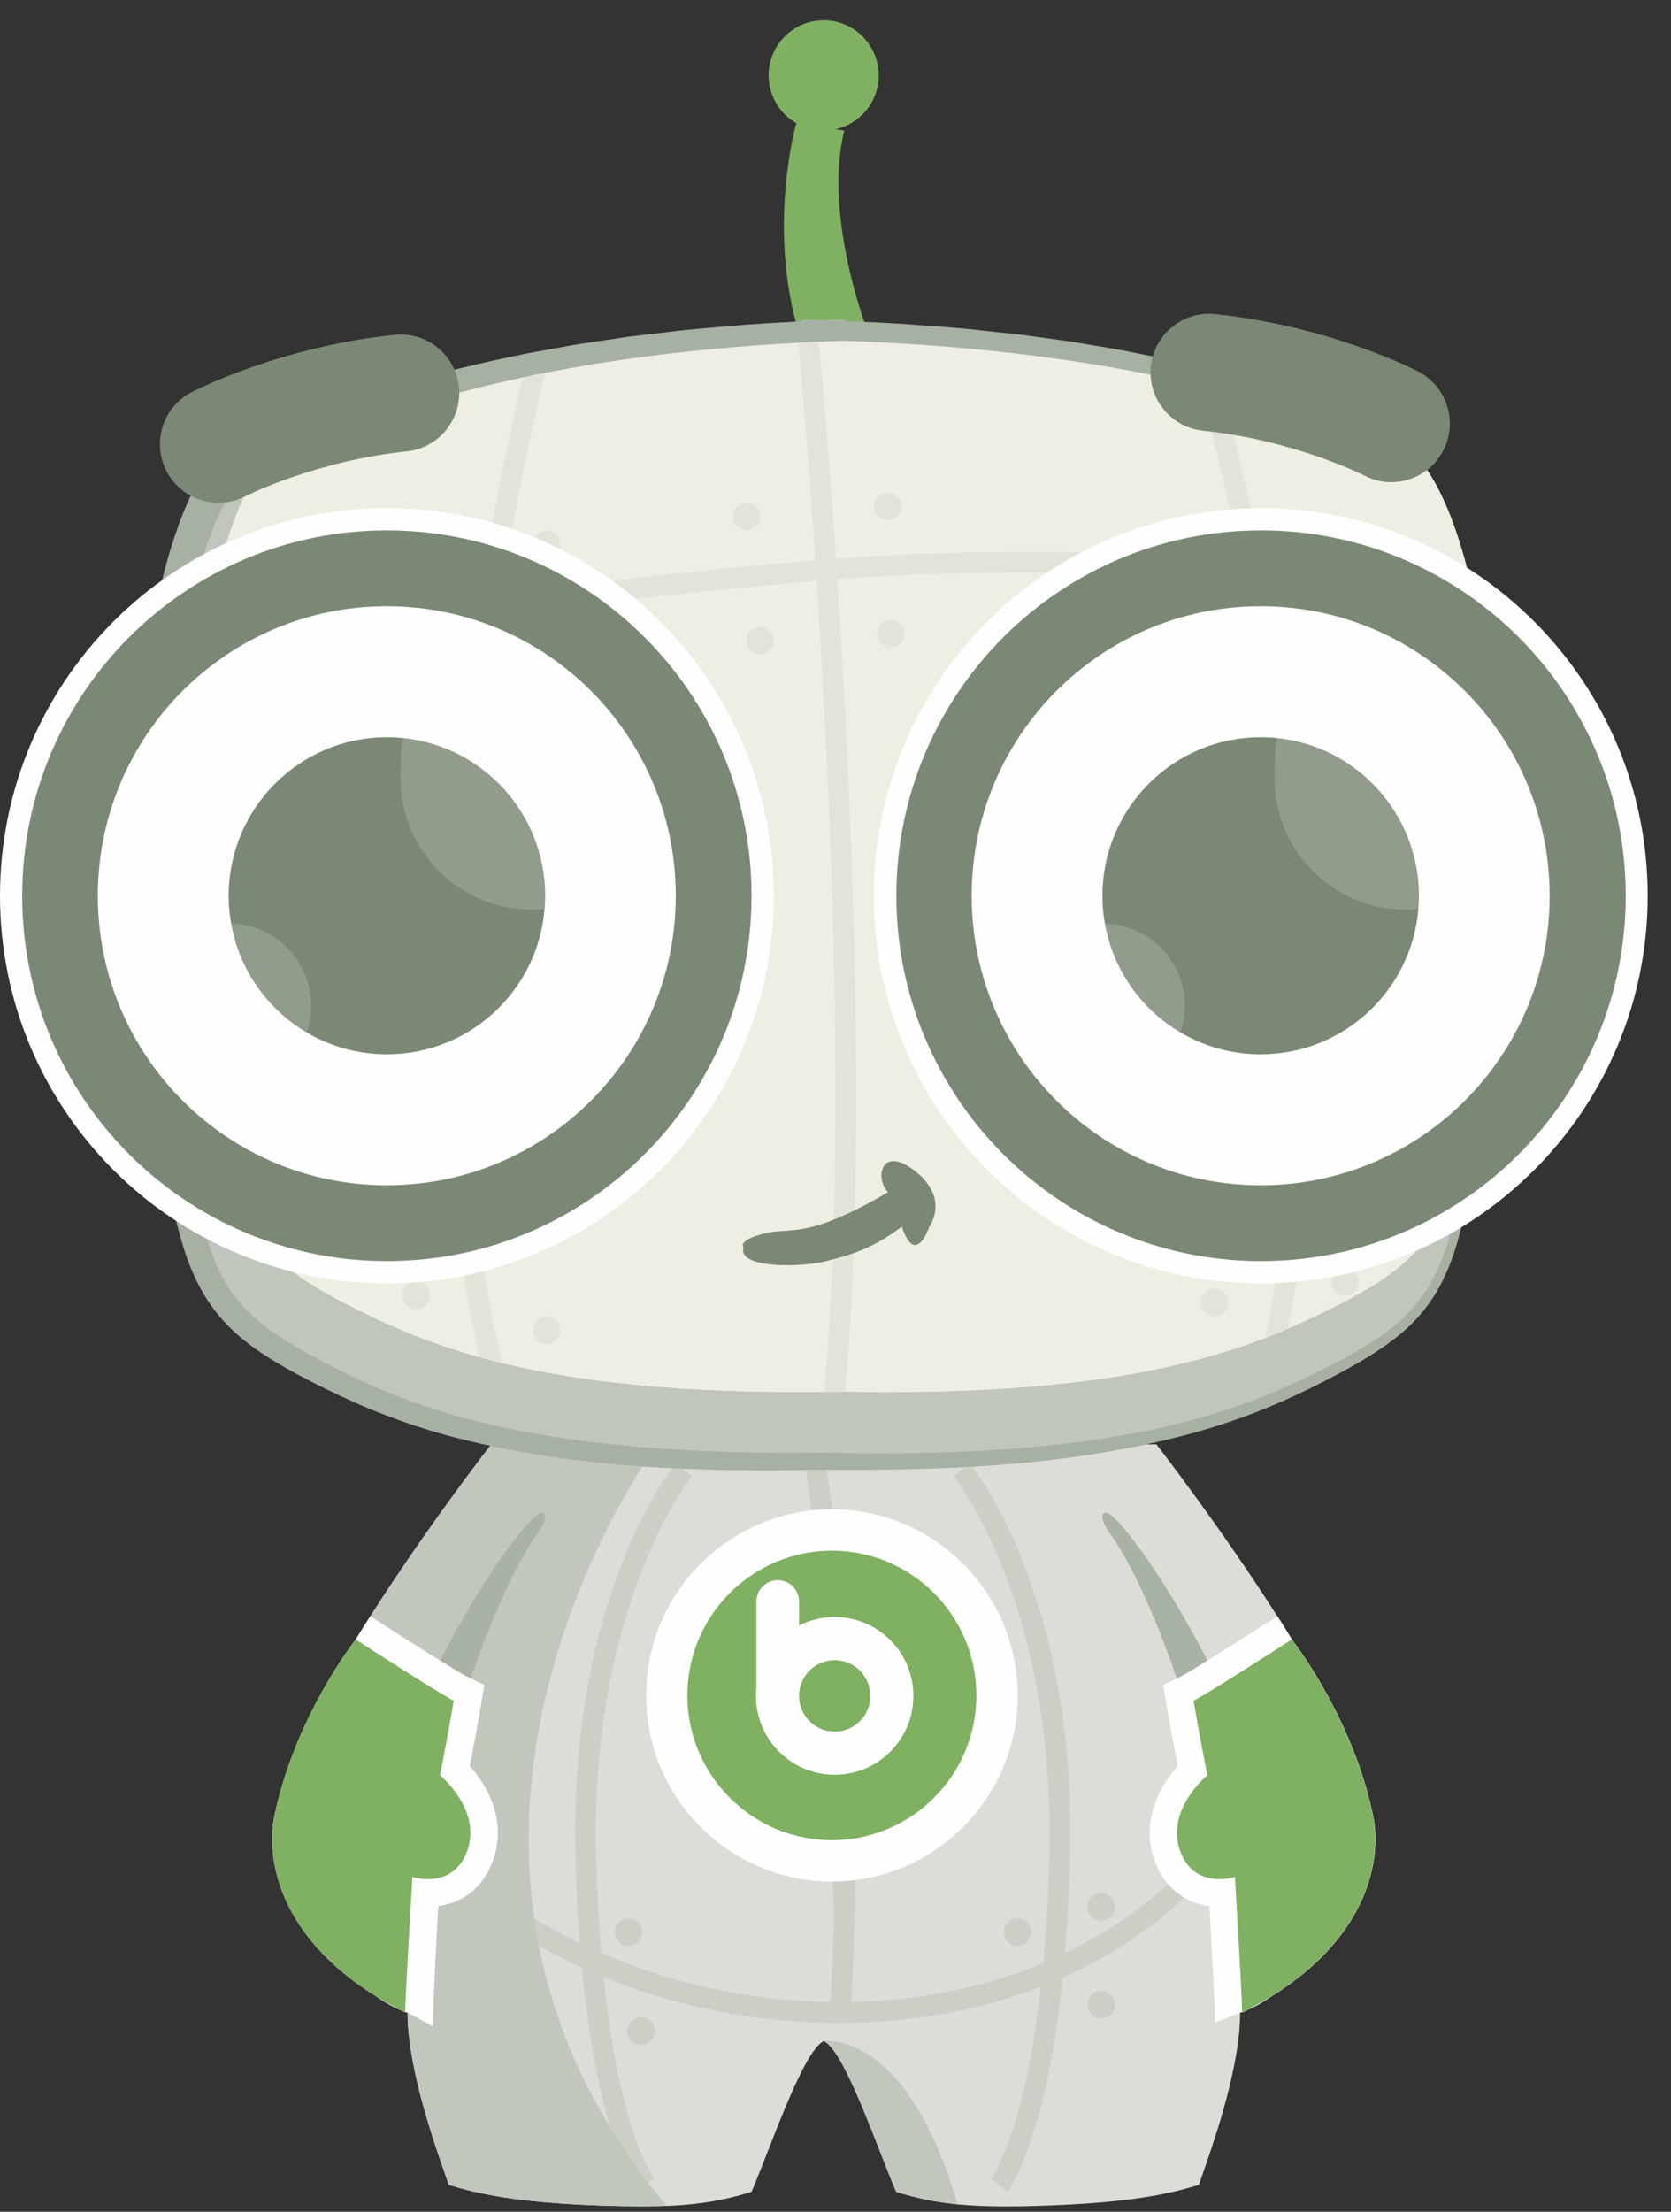
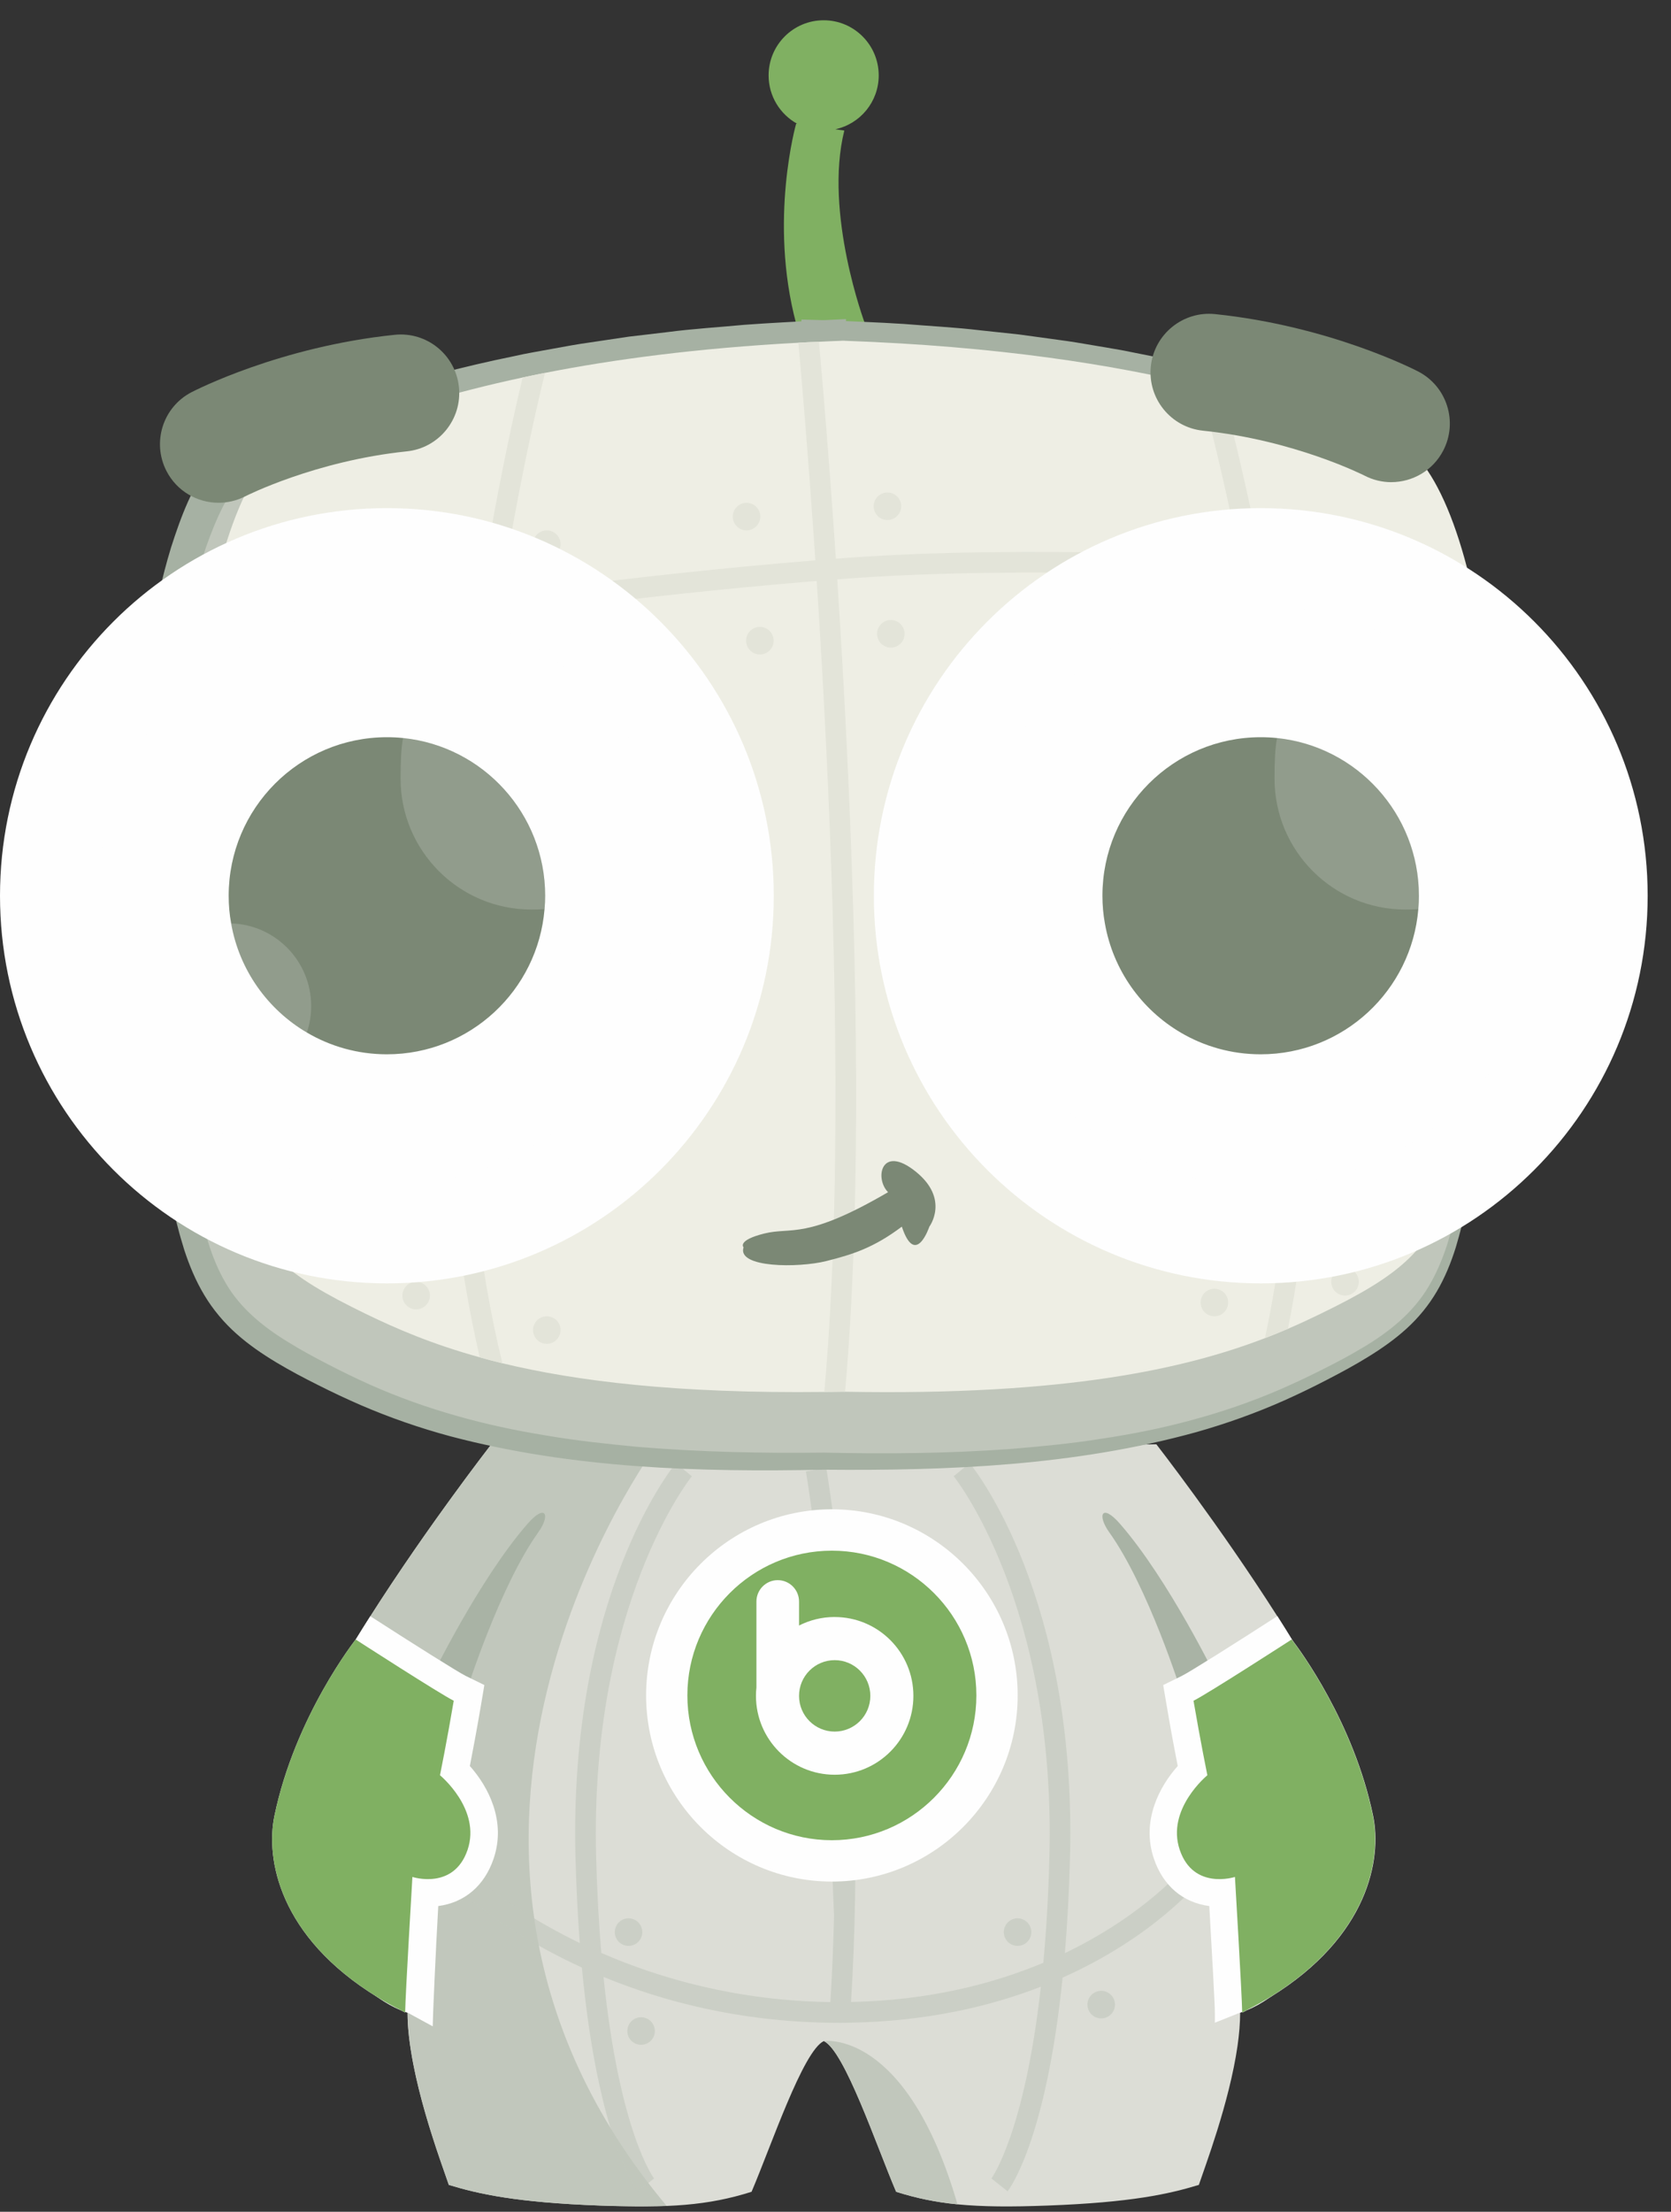
<svg xmlns="http://www.w3.org/2000/svg" width="65" height="86" viewBox="0 0 65 86" fill="none">
  <rect x="0" y="0" width="65" height="86" fill="#333333" stroke="none" />
  <path d="M49.418 77.647C49.41 77.65 49.405 77.652 49.399 77.658C49.075 77.88 48.773 78.049 48.505 78.156C48.441 78.186 48.382 78.207 48.323 78.226C48.294 78.237 48.267 78.245 48.24 78.253C48.24 78.66 48.203 79.094 48.139 79.545C47.82 81.762 46.856 84.287 46.634 84.954C45.473 85.308 44.011 85.637 40.746 85.758C39.317 85.812 38.217 85.806 37.243 85.71H37.24C36.395 85.627 35.645 85.471 34.858 85.222C34.098 83.445 32.856 79.746 32.045 79.362C31.234 79.751 29.995 83.445 29.235 85.222C27.541 85.758 26.02 85.857 23.347 85.758C20.084 85.638 18.62 85.308 17.459 84.954C17.191 84.15 15.853 80.665 15.853 78.253C13.98 77.717 9.429 73.428 11.303 68.603C11.868 67.145 12.807 65.43 13.84 63.749C16.222 59.868 19.113 56.158 19.113 56.158L32.091 56.273L44.981 56.158C44.981 56.158 47.432 59.305 49.683 62.838C49.881 63.149 50.079 63.465 50.275 63.784C51.3 65.454 52.229 67.156 52.791 68.603C54.338 72.586 51.506 76.202 49.418 77.647H49.418Z" fill="#DCDDD6" />
  <path d="M25.935 85.774C25.049 85.774 24.348 85.796 23.347 85.758C20.084 85.638 18.62 85.308 17.459 84.954C17.236 84.287 16.273 81.764 15.957 79.547C15.89 79.097 15.853 78.66 15.853 78.253C15.823 78.245 15.794 78.237 15.764 78.226C15.7 78.205 15.63 78.178 15.561 78.146C15.304 78.038 15.012 77.877 14.704 77.666C14.699 77.663 14.694 77.66 14.691 77.658C12.601 76.221 9.753 72.597 11.303 68.603C11.867 67.145 12.807 65.43 13.84 63.749C14.027 63.446 14.214 63.143 14.407 62.843C16.656 59.31 19.113 56.158 19.113 56.158L25.533 56.214C25.533 56.214 14.091 71.619 25.934 85.774H25.935Z" fill="#C1C7BC" />
  <path d="M46.105 72.562C46.08 72.594 44.553 74.44 41.423 75.942C41.516 74.832 41.586 73.602 41.622 72.232C41.891 62.08 37.888 57.096 37.717 56.888L37.097 57.4C37.137 57.448 41.08 62.383 40.82 72.211C40.779 73.75 40.696 75.112 40.584 76.317C38.629 77.137 36.143 77.779 33.104 77.842C33.793 66.793 32.157 57.175 32.14 57.076L31.349 57.213C31.356 57.254 31.646 58.96 31.93 61.737L32.443 74.497C32.417 75.592 32.371 76.711 32.3 77.845C28.717 77.796 25.71 76.945 23.39 75.935C23.296 74.826 23.226 73.592 23.189 72.211C22.929 62.384 26.872 57.448 26.912 57.4L26.602 57.145L26.292 56.889C26.121 57.096 22.117 62.08 22.386 72.233C22.418 73.442 22.477 74.543 22.553 75.55C19.606 74.124 17.975 72.557 17.945 72.528L17.383 73.101C17.513 73.23 19.345 74.997 22.634 76.503C23.26 83.164 24.741 85.111 24.815 85.204L25.443 84.704C25.427 84.683 24.099 82.932 23.476 76.868C25.798 77.824 28.743 78.596 32.243 78.649C32.739 78.657 32.739 78.657 33.048 78.648C36.038 78.597 38.509 78.018 40.488 77.248C39.849 82.955 38.578 84.686 38.564 84.704L39.193 85.204C39.265 85.113 40.688 83.238 41.334 76.895C44.887 75.311 46.617 73.208 46.73 73.067L46.104 72.563L46.105 72.562Z" fill="#C1C7BC" fill-opacity="0.631" />
  <path d="M23.971 74.885C23.839 75.15 23.945 75.472 24.21 75.605C24.475 75.737 24.796 75.63 24.928 75.365C25.06 75.1 24.953 74.778 24.689 74.646C24.424 74.513 24.103 74.621 23.971 74.885Z" fill="#C1C7BC" fill-opacity="0.631" />
  <path d="M24.459 78.732C24.327 78.997 24.434 79.319 24.698 79.451C24.963 79.583 25.284 79.476 25.417 79.211C25.549 78.946 25.442 78.624 25.177 78.492C24.913 78.36 24.591 78.467 24.459 78.732Z" fill="#C1C7BC" fill-opacity="0.631" />
  <path d="M40.061 75.365C40.193 75.1 40.086 74.778 39.822 74.646C39.557 74.513 39.236 74.621 39.103 74.885C38.971 75.15 39.078 75.472 39.343 75.605C39.607 75.737 39.929 75.63 40.061 75.365Z" fill="#C1C7BC" fill-opacity="0.631" />
-   <path d="M42.597 74.626C42.861 74.759 43.183 74.651 43.315 74.387C43.447 74.122 43.34 73.8 43.076 73.667C42.811 73.535 42.489 73.642 42.357 73.907C42.225 74.172 42.332 74.494 42.597 74.626Z" fill="#C1C7BC" fill-opacity="0.631" />
  <path d="M43.076 77.465C42.811 77.333 42.489 77.44 42.357 77.705C42.225 77.97 42.332 78.292 42.597 78.424C42.861 78.557 43.183 78.449 43.315 78.184C43.447 77.92 43.34 77.598 43.076 77.465Z" fill="#C1C7BC" fill-opacity="0.631" />
  <path d="M16.746 65.297C16.746 65.297 18.614 61.433 20.524 59.246C21.223 58.446 21.423 58.901 20.939 59.579C19.422 61.701 18.138 65.787 18.138 65.787L16.746 65.297Z" fill="#A9B3A5" />
  <path d="M47.342 65.297C47.342 65.297 45.473 61.433 43.563 59.246C42.865 58.446 42.664 58.901 43.148 59.579C44.665 61.701 45.949 65.787 45.949 65.787L47.342 65.297Z" fill="#A9B3A5" />
  <path d="M47.257 78.647V78.253C47.257 77.956 47.142 75.862 47.04 74.112C46.015 73.978 45.242 73.324 44.886 72.273C44.388 70.807 45.094 69.472 45.812 68.668C45.707 68.132 45.544 67.275 45.381 66.309L45.247 65.519L45.964 65.167C46.267 65.02 48.087 63.873 49.671 62.849L49.688 62.838C49.886 63.149 50.084 63.465 50.279 63.784C50.541 64.125 52.661 66.969 53.413 70.606C53.756 72.265 53.242 75.294 49.423 77.648C49.415 77.65 49.409 77.653 49.404 77.659C49.08 77.881 48.778 78.05 48.51 78.157C48.451 78.192 48.39 78.224 48.328 78.254V78.227C48.299 78.237 48.272 78.246 48.245 78.254L47.257 78.648L47.257 78.647Z" fill="#FEFEFE" />
  <path d="M49.413 77.647C49.405 77.649 49.4 77.652 49.395 77.657C49.114 77.829 48.816 77.995 48.501 78.156C48.442 78.191 48.38 78.223 48.319 78.253V78.226C48.311 77.582 48.038 72.98 48.038 72.98C48.038 72.98 46.426 73.508 45.891 71.927C45.353 70.345 46.965 69.026 46.965 69.026C46.965 69.026 46.697 67.71 46.426 66.129C46.965 65.866 50.243 63.748 50.243 63.748C50.243 63.748 50.251 63.759 50.27 63.783C50.532 64.124 52.652 66.968 53.404 70.605C53.747 72.264 53.233 75.293 49.413 77.647L49.413 77.647Z" fill="#80B062" />
  <path d="M37.245 85.709H37.242C36.396 85.626 35.647 85.471 34.86 85.222C34.1 83.444 32.858 79.745 32.047 79.362C32.047 79.362 35.261 78.871 37.245 85.709Z" fill="#C1C7BC" />
  <path d="M15.849 78.253C15.819 78.245 15.79 78.237 15.761 78.226V78.253C15.691 78.218 15.624 78.183 15.557 78.146C15.3 78.038 15.008 77.878 14.701 77.666C14.695 77.663 14.69 77.661 14.688 77.658C10.847 75.305 10.33 72.267 10.675 70.606C11.479 66.727 13.836 63.749 13.836 63.749C14.024 63.446 14.211 63.143 14.404 62.843L14.415 62.849C16.002 63.873 17.822 65.02 18.122 65.167L18.841 65.518L18.708 66.309C18.545 67.271 18.381 68.132 18.277 68.668C18.994 69.472 19.698 70.807 19.2 72.273C18.844 73.324 18.071 73.978 17.048 74.112C16.947 75.862 16.832 78.492 16.832 78.789L15.849 78.253H15.849Z" fill="#FEFEFE" />
  <path d="M18.188 71.927C17.65 73.508 16.042 72.98 16.042 72.98C16.042 72.98 15.768 77.58 15.761 78.226V78.253C15.691 78.218 15.624 78.183 15.557 78.145C15.255 77.993 14.968 77.832 14.701 77.665C14.695 77.663 14.69 77.66 14.688 77.657C10.847 75.304 10.33 72.267 10.675 70.605C11.479 66.727 13.836 63.748 13.836 63.748C13.836 63.748 17.115 65.866 17.65 66.129C17.383 67.71 17.115 69.026 17.115 69.026C17.115 69.026 18.724 70.345 18.188 71.927H18.188Z" fill="#80B062" />
  <path d="M38.781 65.385C38.781 68.938 35.905 71.818 32.357 71.818C28.81 71.818 25.934 68.938 25.934 65.385C25.934 61.833 28.81 58.952 32.357 58.952C35.905 58.952 38.781 61.833 38.781 65.385Z" fill="#80B062" />
  <path d="M32.359 73.16C28.375 73.16 25.133 69.913 25.133 65.922C25.133 61.932 28.374 58.685 32.359 58.685C36.344 58.685 39.586 61.931 39.586 65.922C39.586 69.913 36.344 73.16 32.359 73.16ZM32.359 60.294C29.26 60.294 26.738 62.818 26.738 65.922C26.738 69.026 29.26 71.552 32.359 71.552C35.459 71.552 37.98 69.026 37.98 65.922C37.98 62.819 35.459 60.294 32.359 60.294Z" fill="#FEFEFE" />
  <path d="M32.843 5.076L32.495 5.027C33.458 4.817 34.181 3.96 34.181 2.932C34.181 1.748 33.222 0.788 32.04 0.788C30.857 0.788 29.898 1.748 29.898 2.932C29.898 3.744 30.35 4.451 31.014 4.815L30.969 4.808C30.969 4.808 29.898 8.561 30.969 12.582C32.04 16.602 33.645 12.582 33.645 12.582C33.645 12.582 32.04 8.293 32.843 5.076H32.843Z" fill="#80B062" />
-   <path d="M46.707 19.82C46.707 20.116 46.468 20.356 46.172 20.356C45.876 20.356 45.637 20.116 45.637 19.82C45.637 19.524 45.876 19.284 46.172 19.284C46.468 19.284 46.707 19.524 46.707 19.82Z" fill="#E3E4D9" />
+   <path d="M46.707 19.82C46.707 20.116 46.468 20.356 46.172 20.356C45.876 20.356 45.637 20.116 45.637 19.82C45.637 19.524 45.876 19.284 46.172 19.284C46.468 19.284 46.707 19.524 46.707 19.82" fill="#E3E4D9" />
  <path d="M55.26 18.21C52.851 17.406 46.83 13.787 32.109 13.252C32.108 13.252 32.107 13.252 32.106 13.252V13.248C32.084 13.249 32.062 13.25 32.041 13.25C32.019 13.25 31.997 13.249 31.975 13.248V13.252C31.974 13.252 31.973 13.252 31.972 13.252C17.251 13.788 11.23 17.406 8.821 18.21C5.609 22.231 4.514 37.062 7.483 47.963C8.286 50.911 9.624 51.984 12.836 53.592C16.016 55.185 20.775 57.038 32.041 56.815C43.306 57.038 48.066 55.185 51.246 53.592C54.458 51.984 55.796 50.911 56.599 47.963C59.568 37.062 58.472 22.231 55.261 18.21H55.26Z" fill="#C0C6BB" />
  <path d="M55.881 19.199L54.73 18.98C54.656 18.966 54.585 18.948 54.516 18.927C54.475 18.914 54.459 18.911 54.4 18.886L54.222 18.813L53.523 18.519C53.063 18.323 52.615 18.132 52.161 17.948C51.259 17.573 50.345 17.243 49.424 16.926C47.58 16.304 45.689 15.808 43.773 15.418C43.296 15.307 42.812 15.233 42.331 15.142C41.849 15.053 41.368 14.963 40.882 14.897L39.427 14.68L37.965 14.508C36.991 14.378 36.008 14.321 35.03 14.228C34.05 14.155 33.064 14.112 32.087 14.053L31.306 14.005L31.311 13.251L31.311 13.248L32.138 14.05C32.077 14.051 32.016 14.051 31.954 14.049L32.781 13.248V13.251L32.776 14.014L32.005 14.052C31.027 14.1 30.041 14.131 29.06 14.194C28.08 14.275 27.096 14.321 26.12 14.439L24.654 14.594L23.195 14.795C22.707 14.856 22.224 14.94 21.741 15.023C21.258 15.109 20.771 15.178 20.293 15.284C18.367 15.652 16.464 16.128 14.604 16.731C13.675 17.039 12.752 17.359 11.842 17.725C11.384 17.905 10.932 18.092 10.47 18.282C10.013 18.472 9.543 18.664 9.036 18.841L9.345 18.625C8.692 19.459 8.245 20.563 7.882 21.668C7.527 22.786 7.265 23.948 7.054 25.121C6.639 27.469 6.425 29.867 6.353 32.267C6.279 34.667 6.347 37.075 6.554 39.469C6.764 41.862 7.111 44.245 7.652 46.58C7.714 46.874 7.794 47.162 7.865 47.453C7.935 47.747 8.015 48.028 8.098 48.305C8.271 48.858 8.486 49.388 8.769 49.87C9.325 50.843 10.211 51.577 11.215 52.188C11.715 52.497 12.239 52.781 12.772 53.055C13.304 53.332 13.841 53.591 14.384 53.836C15.472 54.32 16.594 54.721 17.741 55.046C18.888 55.375 20.06 55.623 21.243 55.815C22.424 56.019 23.62 56.145 24.816 56.259C27.216 56.458 29.622 56.511 32.046 56.481C34.47 56.538 36.877 56.514 39.282 56.342C40.482 56.242 41.682 56.13 42.869 55.938C44.058 55.76 45.238 55.524 46.395 55.206C47.553 54.893 48.689 54.501 49.791 54.026C50.341 53.786 50.885 53.531 51.423 53.259C51.962 52.99 52.494 52.709 53.006 52.401C54.031 51.795 54.973 51.039 55.572 50.02C55.876 49.516 56.105 48.966 56.291 48.4C56.47 47.833 56.616 47.241 56.763 46.657C57.336 44.31 57.712 41.915 57.951 39.507C58.187 37.099 58.284 34.675 58.236 32.254C58.191 29.833 58.005 27.412 57.61 25.021C57.409 23.827 57.157 22.64 56.803 21.481C56.555 20.701 56.266 19.923 55.881 19.198L55.881 19.199ZM54.145 16.766L55.266 18.21C56.013 19.172 56.464 20.322 56.843 21.469C57.21 22.626 57.477 23.813 57.692 25.007C58.114 27.398 58.329 29.824 58.402 32.25C58.477 34.678 58.408 37.109 58.199 39.531C57.986 41.951 57.636 44.363 57.086 46.735C57.023 47.033 56.941 47.326 56.869 47.621C56.798 47.917 56.714 48.212 56.627 48.507C56.442 49.094 56.209 49.673 55.892 50.212C55.577 50.751 55.174 51.241 54.714 51.66C54.253 52.08 53.743 52.435 53.221 52.757C52.699 53.079 52.161 53.37 51.621 53.648C51.081 53.929 50.531 54.195 49.974 54.445C48.858 54.942 47.703 55.355 46.528 55.687C41.807 56.992 36.88 57.191 32.046 57.146C27.212 57.245 22.283 57.105 17.52 55.847C16.334 55.527 15.165 55.123 14.034 54.635C13.47 54.389 12.913 54.128 12.368 53.852C11.821 53.579 11.276 53.291 10.741 52.97C10.207 52.648 9.68 52.291 9.198 51.86C8.715 51.431 8.285 50.921 7.95 50.361C7.612 49.801 7.365 49.203 7.168 48.601C7.075 48.299 6.986 47.998 6.912 47.703C6.836 47.406 6.75 47.111 6.683 46.812C6.102 44.428 5.721 42.003 5.479 39.569C5.241 37.133 5.144 34.685 5.192 32.238C5.237 29.79 5.426 27.341 5.828 24.908C6.032 23.692 6.29 22.48 6.655 21.283C7.038 20.091 7.478 18.892 8.308 17.795L8.415 17.653L8.616 17.58C9.478 17.264 10.409 16.832 11.335 16.46C12.264 16.075 13.214 15.732 14.168 15.404C16.08 14.76 18.034 14.248 20.005 13.847C20.495 13.733 20.992 13.657 21.486 13.563C21.98 13.472 22.475 13.38 22.972 13.312L24.462 13.09L25.957 12.914C26.953 12.783 27.953 12.724 28.952 12.63C29.952 12.554 30.951 12.511 31.956 12.451L31.181 13.251V13.249L31.176 12.425L32.008 12.448C32.033 12.449 32.059 12.448 32.085 12.447L32.907 12.408L32.912 13.248V13.251L32.136 12.45C33.142 12.499 34.142 12.531 35.143 12.595C36.143 12.678 37.145 12.725 38.143 12.845L39.641 13.005L41.136 13.21C41.635 13.273 42.131 13.359 42.627 13.444C43.123 13.533 43.621 13.604 44.114 13.712C46.094 14.092 48.06 14.583 49.989 15.209C50.95 15.527 51.909 15.861 52.846 16.238L54.145 16.766L54.145 16.766Z" fill="#A6B1A3" />
  <path d="M56.53 45.808C55.754 48.574 54.461 49.579 51.357 51.089C50.966 51.279 50.554 51.472 50.104 51.665C49.82 51.788 49.523 51.909 49.21 52.029C46.119 53.217 41.459 54.273 32.878 54.115C32.852 54.112 32.822 54.112 32.795 54.112C32.552 54.117 32.308 54.12 32.07 54.123C26.345 54.19 22.419 53.702 19.547 53.008C19.242 52.932 18.95 52.858 18.666 52.777C16.793 52.26 15.404 51.657 14.234 51.089C11.129 49.579 9.837 48.574 9.061 45.808C6.192 35.585 7.251 21.673 10.356 17.902C11.839 17.422 14.74 15.87 20.334 14.677C20.615 14.616 20.907 14.557 21.204 14.498C23.877 13.972 27.121 13.538 31.061 13.326C31.323 13.31 31.591 13.297 31.861 13.289C32.145 13.273 32.437 13.262 32.728 13.251C32.731 13.251 32.731 13.251 32.734 13.251V13.248H32.859V13.251C32.859 13.251 32.859 13.251 32.862 13.251C38.822 13.463 43.306 14.181 46.675 14.999C46.98 15.074 47.277 15.149 47.564 15.224C51.677 16.304 53.971 17.492 55.237 17.902C58.339 21.673 59.399 35.585 56.53 45.808H56.53Z" fill="#EEEEE4" />
  <path d="M32.872 54.115C32.845 54.113 32.816 54.113 32.789 54.113C32.545 54.118 32.302 54.121 32.064 54.123C33.399 39.392 31.263 15.584 31.055 13.327C31.317 13.311 31.585 13.298 31.855 13.29C32.083 15.758 34.189 39.376 32.872 54.115Z" fill="#E3E4D9" />
  <path d="M19.543 53.008C19.238 52.933 18.946 52.858 18.662 52.777C15.14 37.687 19.463 18.283 20.33 14.678C20.611 14.616 20.903 14.557 21.2 14.498C20.632 16.785 15.724 37.397 19.543 53.008V53.008Z" fill="#E3E4D9" />
  <path d="M50.1 51.665C49.816 51.788 49.519 51.909 49.206 52.029C52.356 37.356 47.7 18.792 46.672 14.999C46.977 15.074 47.274 15.149 47.56 15.224C48.778 19.834 52.964 37.407 50.1 51.664V51.665Z" fill="#E3E4D9" />
  <path d="M19.343 23.97L19.227 23.174C19.291 23.164 25.733 22.227 32.891 21.696C40.062 21.164 48.915 21.691 49.004 21.696L48.955 22.498C48.867 22.493 40.066 21.97 32.95 22.498C25.821 23.027 19.407 23.96 19.343 23.97Z" fill="#E3E4D9" />
  <path d="M35.055 19.685C35.055 19.981 34.815 20.221 34.52 20.221C34.224 20.221 33.984 19.981 33.984 19.685C33.984 19.389 34.224 19.149 34.52 19.149C34.815 19.149 35.055 19.389 35.055 19.685Z" fill="#E3E4D9" />
  <path d="M35.188 24.644C35.188 24.94 34.948 25.18 34.653 25.18C34.357 25.18 34.117 24.94 34.117 24.644C34.117 24.348 34.357 24.108 34.653 24.108C34.948 24.108 35.188 24.348 35.188 24.644Z" fill="#E3E4D9" />
  <path d="M30.094 24.912C30.094 25.208 29.855 25.448 29.559 25.448C29.263 25.448 29.023 25.208 29.023 24.912C29.023 24.616 29.263 24.375 29.559 24.375C29.855 24.375 30.094 24.616 30.094 24.912Z" fill="#E3E4D9" />
  <path d="M21.749 51.956C21.616 52.221 21.295 52.328 21.03 52.196C20.766 52.064 20.659 51.741 20.791 51.477C20.923 51.212 21.245 51.105 21.509 51.237C21.774 51.369 21.881 51.691 21.749 51.956Z" fill="#E3E4D9" />
  <path d="M47.717 50.884C47.585 51.149 47.264 51.256 46.999 51.124C46.735 50.992 46.628 50.669 46.76 50.405C46.892 50.14 47.213 50.033 47.478 50.165C47.742 50.297 47.849 50.619 47.717 50.884Z" fill="#E3E4D9" />
  <path d="M52.799 50.08C52.667 50.344 52.346 50.452 52.081 50.319C51.817 50.187 51.71 49.865 51.842 49.6C51.974 49.335 52.295 49.228 52.56 49.36C52.825 49.493 52.931 49.815 52.799 50.08Z" fill="#E3E4D9" />
  <path d="M16.723 50.376C16.723 50.672 16.483 50.912 16.188 50.912C15.892 50.912 15.652 50.672 15.652 50.376C15.652 50.079 15.892 49.84 16.188 49.84C16.483 49.84 16.723 50.079 16.723 50.376Z" fill="#E3E4D9" />
  <path d="M29.575 20.087C29.575 20.383 29.335 20.623 29.039 20.623C28.744 20.623 28.504 20.383 28.504 20.087C28.504 19.791 28.744 19.551 29.039 19.551C29.335 19.551 29.575 19.791 29.575 20.087Z" fill="#E3E4D9" />
  <path d="M21.805 21.159C21.805 21.455 21.565 21.695 21.27 21.695C20.974 21.695 20.734 21.455 20.734 21.159C20.734 20.863 20.974 20.623 21.27 20.623C21.565 20.623 21.805 20.863 21.805 21.159Z" fill="#E3E4D9" />
  <path fill-rule="evenodd" clip-rule="evenodd" d="M30.099 34.829C30.099 43.153 23.361 49.901 15.05 49.901C6.738 49.901 0 43.153 0 34.829C0 26.505 6.738 19.757 15.05 19.757C23.361 19.757 30.099 26.505 30.099 34.829Z" fill="#FEFEFE" />
-   <path d="M29.234 34.829C29.234 42.675 22.883 49.035 15.049 49.035C7.214 49.035 0.863 42.675 0.863 34.829C0.863 26.983 7.214 20.623 15.049 20.623C22.883 20.623 29.234 26.983 29.234 34.829Z" fill="#7B8875" />
  <path d="M26.287 34.829C26.287 41.047 21.254 46.087 15.046 46.087C8.838 46.087 3.805 41.047 3.805 34.829C3.805 28.611 8.838 23.571 15.046 23.571C21.254 23.571 26.287 28.611 26.287 34.829Z" fill="#FEFEFE" />
  <path d="M21.206 34.83C21.206 35.004 21.198 35.178 21.182 35.35C20.92 38.51 18.276 40.994 15.05 40.994C13.916 40.994 12.85 40.686 11.938 40.148C10.412 39.252 9.307 37.714 8.991 35.904C8.927 35.556 8.895 35.197 8.895 34.83C8.895 31.425 11.651 28.665 15.05 28.665C15.264 28.665 15.473 28.675 15.682 28.697C18.784 29.013 21.206 31.64 21.206 34.83H21.206Z" fill="#7B8875" />
  <path d="M12.104 39.118C12.104 39.48 12.045 39.825 11.935 40.147C10.41 39.252 9.304 37.713 8.988 35.904C10.717 35.955 12.104 37.373 12.104 39.118V39.118Z" fill="#FEFEFE" fill-opacity="0.169" />
  <path d="M21.203 34.829C21.203 35.004 21.195 35.178 21.178 35.349C21.021 35.36 20.849 35.365 20.667 35.365C17.86 35.365 15.582 33.084 15.582 30.273C15.582 29.611 15.604 29.096 15.678 28.697C18.78 29.013 21.203 31.64 21.203 34.829Z" fill="#FEFEFE" fill-opacity="0.169" />
  <path d="M8.502 19.549C7.677 19.549 6.881 19.1 6.477 18.317C5.902 17.201 6.334 15.831 7.446 15.252C7.585 15.18 10.89 13.48 15.354 13.018C16.605 12.888 17.722 13.798 17.852 15.05C17.981 16.301 17.072 17.421 15.822 17.55C12.257 17.92 9.566 19.284 9.54 19.298C9.207 19.468 8.852 19.549 8.502 19.549L8.502 19.549Z" fill="#7B8875" />
  <path fill-rule="evenodd" clip-rule="evenodd" d="M64.092 34.829C64.092 43.153 57.353 49.901 49.042 49.901C40.73 49.901 33.992 43.153 33.992 34.829C33.992 26.505 40.73 19.757 49.042 19.757C57.353 19.757 64.092 26.505 64.092 34.829Z" fill="#FEFEFE" />
-   <path d="M63.238 34.829C63.238 42.675 56.887 49.035 49.052 49.035C41.218 49.035 34.867 42.675 34.867 34.829C34.867 26.983 41.218 20.623 49.052 20.623C56.886 20.623 63.238 26.983 63.238 34.829Z" fill="#7B8875" />
  <path d="M60.279 34.829C60.279 41.047 55.246 46.087 49.038 46.087C42.83 46.087 37.797 41.047 37.797 34.829C37.797 28.611 42.83 23.571 49.038 23.571C55.246 23.571 60.279 28.611 60.279 34.829Z" fill="#FEFEFE" />
  <path d="M55.195 34.83C55.195 35.004 55.187 35.178 55.171 35.35C54.908 38.51 52.264 40.994 49.039 40.994C47.904 40.994 46.839 40.686 45.926 40.148C44.401 39.252 43.295 37.714 42.979 35.904C42.915 35.556 42.883 35.197 42.883 34.83C42.883 31.425 45.64 28.665 49.039 28.665C49.253 28.665 49.462 28.675 49.67 28.697C52.772 29.013 55.194 31.64 55.194 34.83H55.195Z" fill="#7B8875" />
-   <path d="M46.092 39.118C46.092 39.48 46.033 39.825 45.923 40.147C44.398 39.252 43.292 37.713 42.977 35.904C44.706 35.955 46.092 37.373 46.092 39.118V39.118Z" fill="#FEFEFE" fill-opacity="0.169" />
  <path d="M55.199 34.829C55.199 35.004 55.191 35.178 55.175 35.349C55.017 35.36 54.845 35.365 54.663 35.365C51.856 35.365 49.578 33.084 49.578 30.273C49.578 29.611 49.6 29.096 49.675 28.697C52.777 29.013 55.199 31.64 55.199 34.829Z" fill="#FEFEFE" fill-opacity="0.169" />
  <path d="M54.12 18.748C53.768 18.748 53.412 18.666 53.078 18.493C53.051 18.48 50.361 17.115 46.795 16.746C45.545 16.616 44.637 15.497 44.766 14.245C44.895 12.993 46.018 12.085 47.263 12.213C51.728 12.676 55.033 14.375 55.171 14.447C56.286 15.028 56.72 16.403 56.14 17.52C55.735 18.3 54.941 18.747 54.12 18.747L54.12 18.748Z" fill="#7B8875" />
  <path d="M28.924 48.499C28.924 48.499 28.657 48.231 29.727 47.963C30.798 47.695 31.333 48.231 34.545 46.355C34.01 45.819 34.277 44.479 35.616 45.551C36.954 46.623 36.151 47.695 36.151 47.695C36.151 47.695 35.616 49.303 35.08 47.695C34.01 48.499 33.207 48.767 32.136 49.035C31.066 49.303 28.657 49.303 28.924 48.499V48.499Z" fill="#7B8875" />
  <path fill-rule="evenodd" clip-rule="evenodd" d="M32.468 62.874C34.159 62.874 35.53 64.246 35.53 65.94C35.53 67.633 34.159 69.006 32.468 69.006C30.777 69.006 29.406 67.633 29.406 65.94C29.406 65.829 29.412 65.72 29.424 65.612V65.114V65.11V64.576V62.27C29.424 61.813 29.797 61.44 30.253 61.44C30.709 61.44 31.082 61.813 31.082 62.27V63.205C31.498 62.993 31.969 62.873 32.468 62.873L32.468 62.874ZM32.468 64.551C33.234 64.551 33.855 65.173 33.855 65.94C33.855 66.707 33.234 67.328 32.468 67.328C31.702 67.328 31.082 66.707 31.082 65.94C31.082 65.173 31.702 64.551 32.468 64.551Z" fill="#FEFEFE" />
</svg>